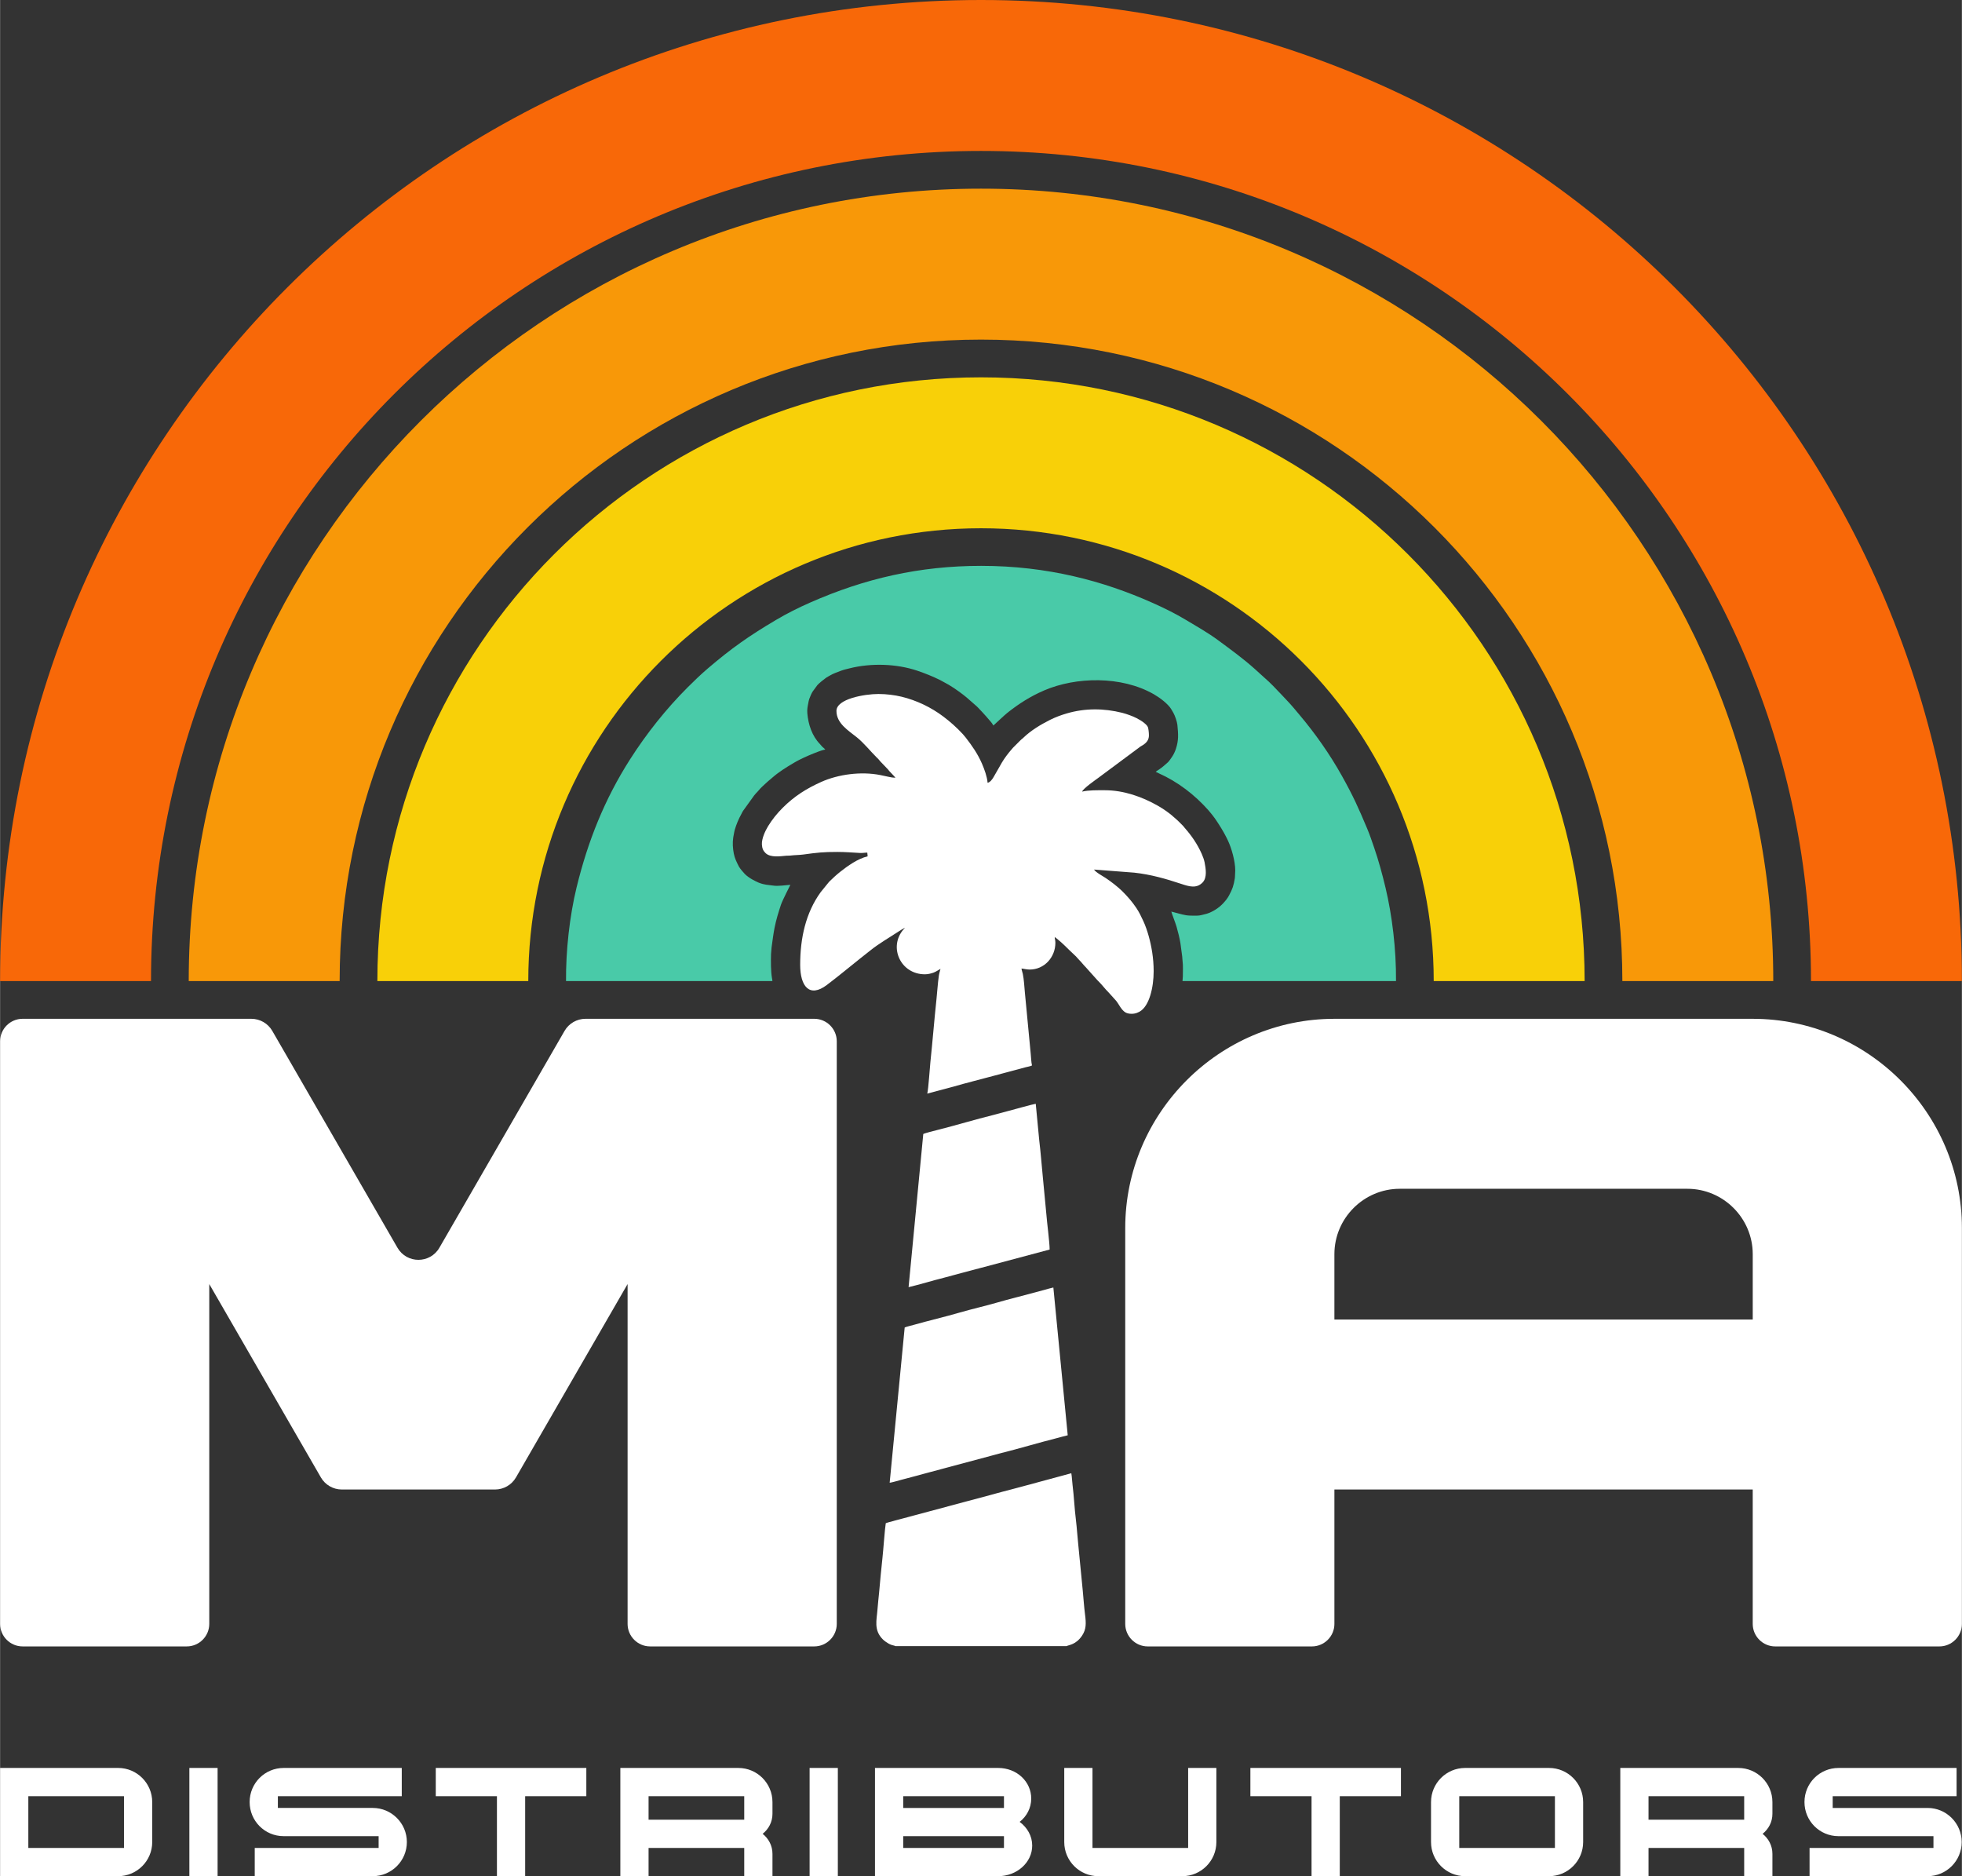
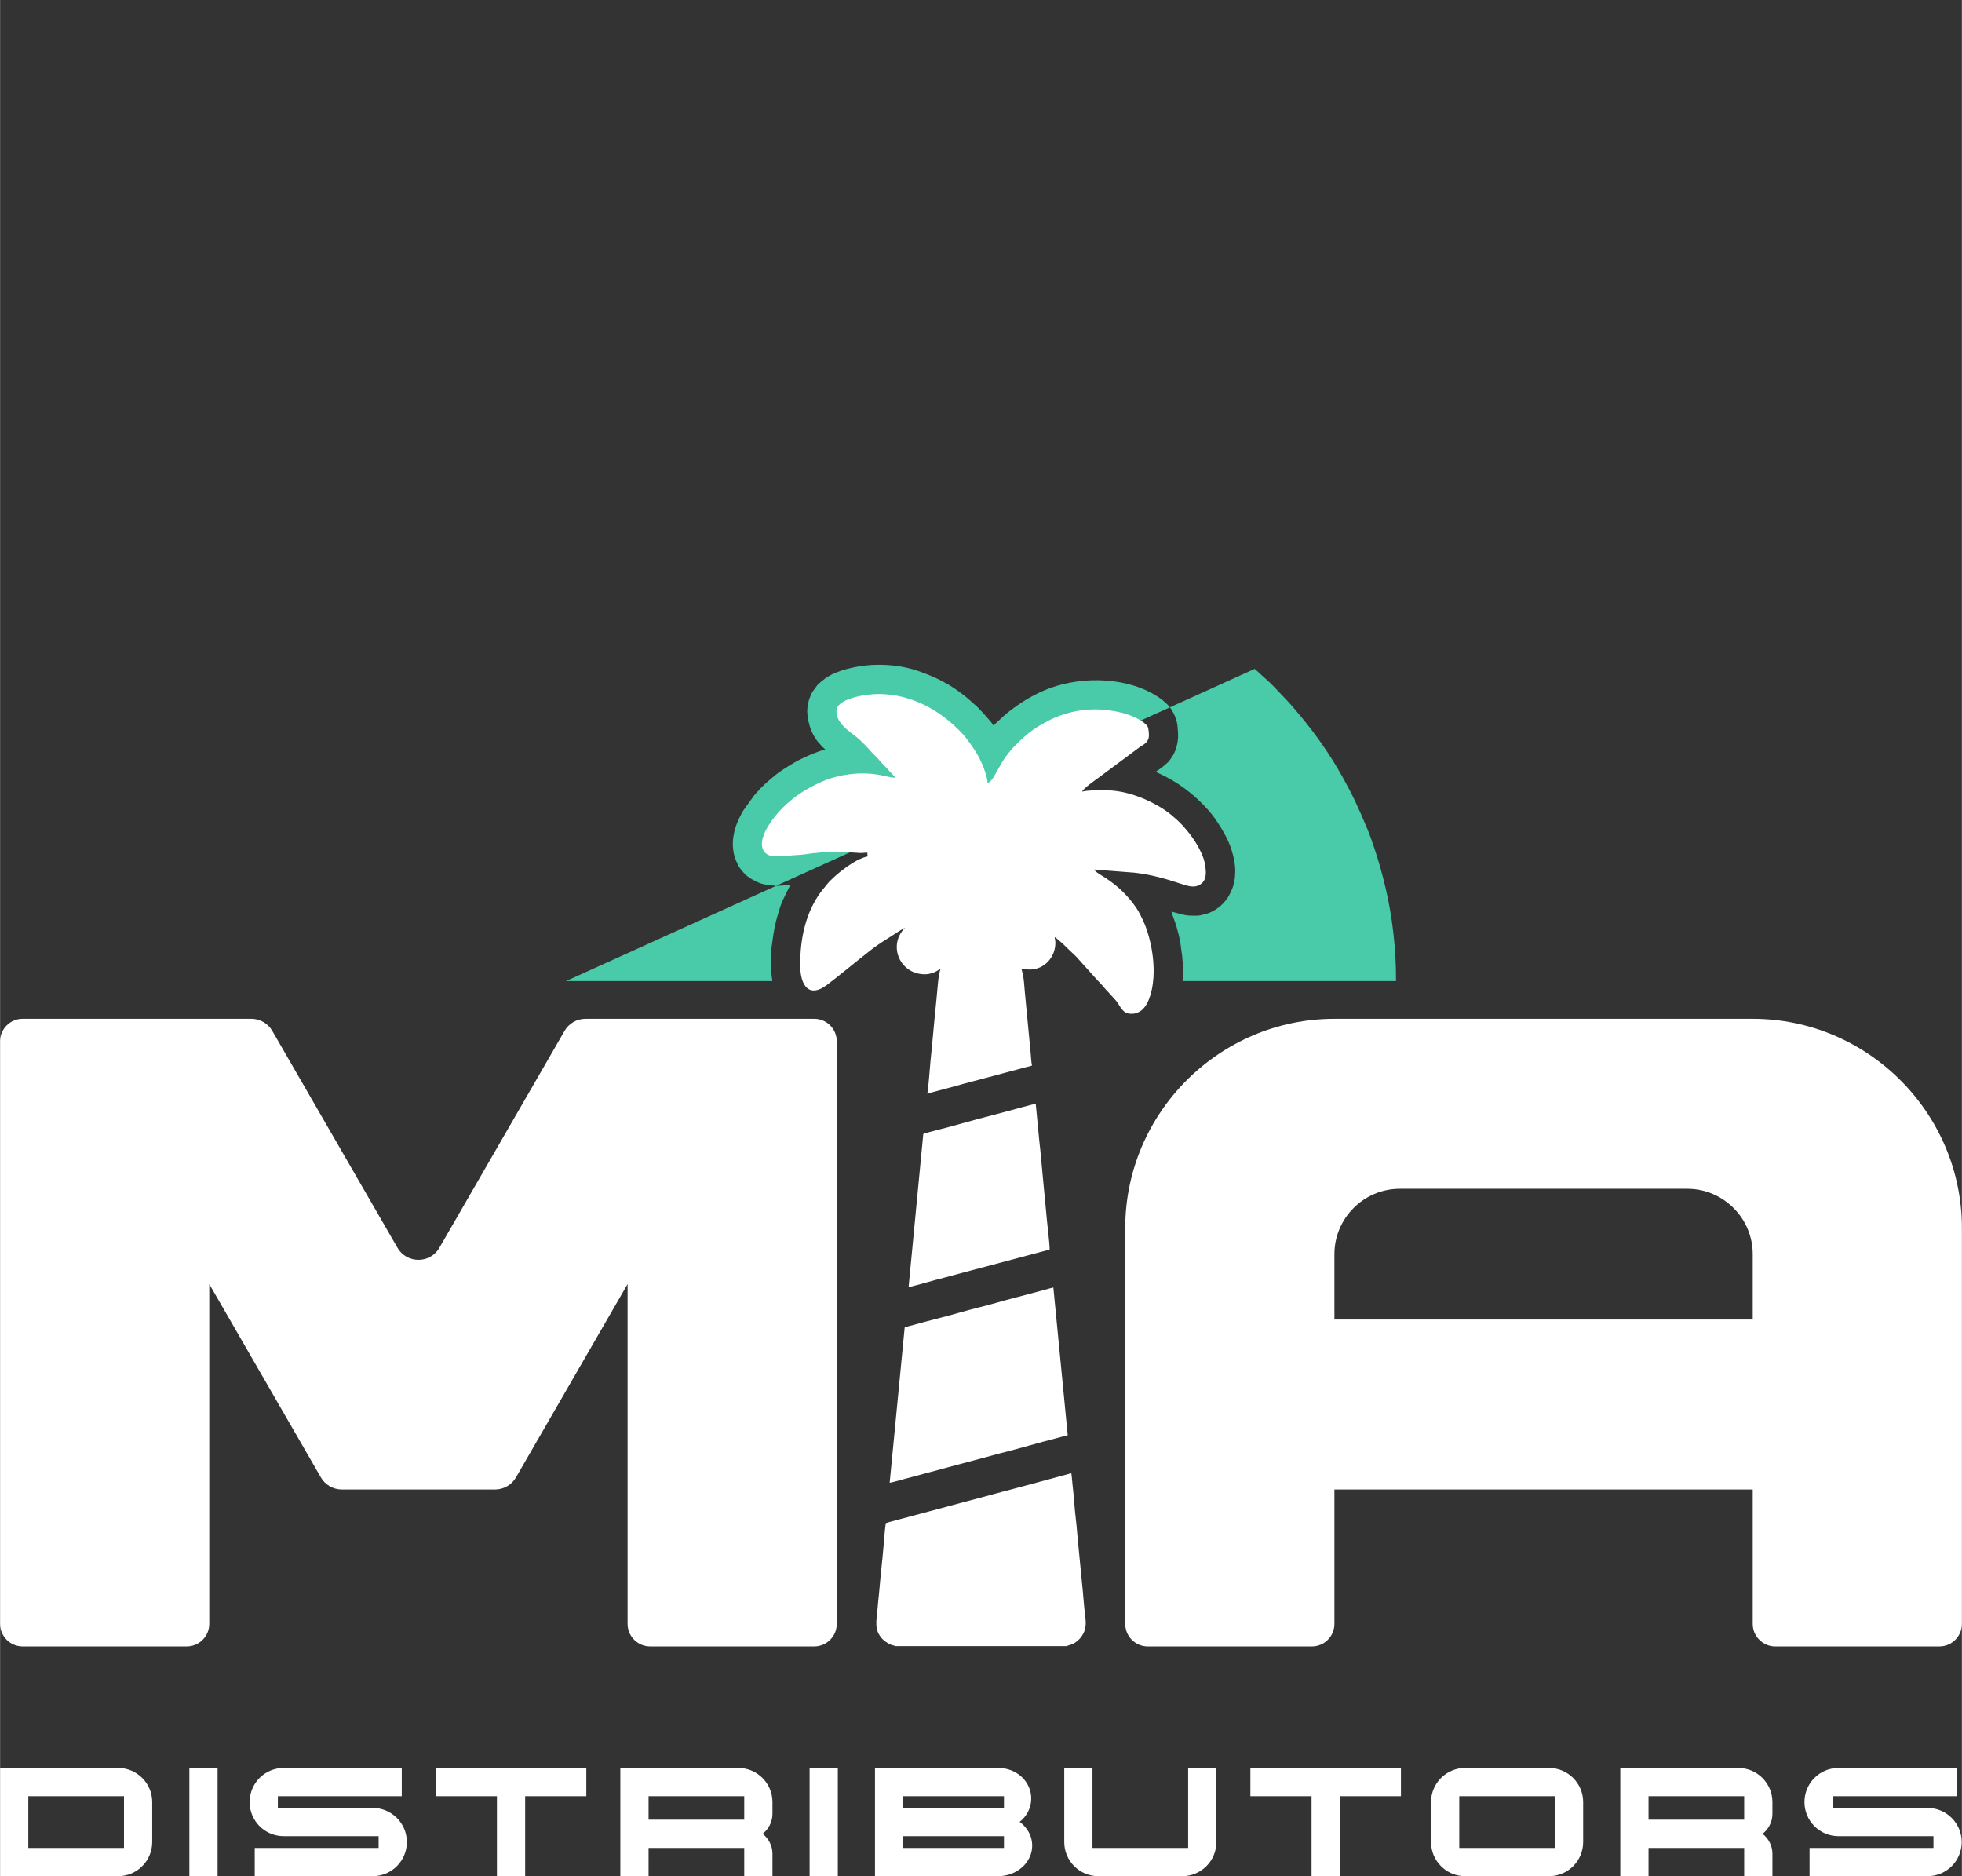
<svg xmlns="http://www.w3.org/2000/svg" xml:space="preserve" width="4.327in" height="4.137in" version="1.1" style="shape-rendering:geometricPrecision; text-rendering:geometricPrecision; image-rendering:optimizeQuality; fill-rule:evenodd; clip-rule:evenodd" viewBox="0 0 4326.92 4137.34">
  <rect x="0" y="0" width="4326.92" height="4137.34" fill="#333333" stroke="none" />
  <defs>
    <style type="text/css">
   
    .fil0 {fill:#49CAA8}
    .fil2 {fill:#F86808}
    .fil4 {fill:#F89808}
    .fil3 {fill:#F8D008}
    .fil1 {fill:white}
    .fil5 {fill:white;fill-rule:nonzero}
   
  </style>
  </defs>
  <g id="Layer_x0020_1">
    <g id="_2233953171440">
-       <path class="fil0" d="M1248.19 2163.44l455.2 0.02c-0.06,-2.5 -0.52,-3.8 -0.97,-6.5 -2.65,-15.76 -2.49,-36.93 -2.04,-53.32l1.19 -14.51c2.12,-14.54 3.69,-28.66 6.5,-42.83 3.65,-18.36 8.56,-34.22 14.1,-50.93 3.51,-10.59 20.63,-43.26 20.85,-44.19 -9.86,0.82 -27.3,3.23 -36.94,1.81 -12.79,-1.87 -19.56,-1.31 -33.03,-6.59 -4.31,-1.69 -8.97,-4.44 -13.01,-6.43 -4.26,-2.09 -14,-8.81 -17.38,-12.52 -4.3,-4.72 -9.98,-11 -13.24,-16.66 -1.19,-2.06 -2.09,-4.1 -3.26,-6.46 -5.39,-10.85 -7.72,-18.28 -9.25,-30.37 -1.59,-12.54 -1.07,-23.48 1.7,-35.97 0.67,-2.99 1,-5.62 1.71,-8.01 3.59,-12.15 8.44,-23.86 14.54,-34.79 1.44,-2.57 2.08,-4.43 3.64,-6.83l24.71 -34.33c1.89,-2.03 2.71,-3.34 4.48,-5.24 1.99,-2.15 3.29,-3.1 5.06,-5.41 5.09,-6.67 13.67,-13.54 19.98,-19.63 1.97,-1.91 3.18,-2.51 5.25,-4.47 1.84,-1.76 3.29,-2.75 5.25,-4.46 14.3,-12.5 30.57,-22.61 46.94,-32.29 4.58,-2.71 8.37,-4.83 13.02,-7.16 13.31,-6.65 27.37,-12.64 41.22,-17.83 3.36,-1.26 12.06,-4.3 15.59,-4.59 -1.53,-2.29 -4.17,-3.78 -6.17,-5.79 -2.41,-2.4 -3.39,-4.11 -5.59,-6.37 -17.4,-17.86 -25.78,-43.31 -27.81,-67.86 -0.75,-9.1 0.7,-15.22 2.02,-21.82 0.7,-3.49 1.03,-6.67 2.22,-9.75 1.99,-5.16 4.64,-11.86 7.52,-16.4l10.44 -14.22c3.7,-4.19 14.99,-13.26 19.5,-16.37 2.22,-1.53 5.2,-2.98 7.56,-4.41 7.59,-4.61 17.2,-7.9 25.56,-11.06 5.65,-2.14 12.87,-3.72 18.73,-5.19 46.82,-11.75 102.83,-10.19 148.51,5.17 17.61,5.93 34.56,12.72 50.93,20.83 2.89,1.43 4.67,2.7 7.72,4.24 15.5,7.86 30.24,18.18 43.86,28.65 2.23,1.72 4.34,3.53 6.62,5.34l19.53 17.09c2.39,1.82 3.94,3.57 6.17,5.8l11.57 12.35c4.25,4.4 7.19,8.17 11.22,12.7 3.96,4.44 7.89,8.79 10.66,14.01 1.33,-0.89 23.78,-22.41 30.96,-28.09 25.52,-20.18 50.99,-36.39 81.37,-49.44 69.07,-29.68 169.74,-32.77 241.94,8.8 12.35,7.11 31.24,20.95 38.41,33.35 1.66,2.87 2.72,4.84 4.39,7.57 3.12,5.14 8.12,19.54 8.78,26.35 2.05,21.33 3,33.81 -3.4,53.32 -1.66,5.05 -4.74,11.76 -7.45,15.72 -2.59,3.79 -6.99,10.75 -10.24,13.68 -6.34,5.69 -12.6,11.26 -19.82,16.06 -2.14,1.42 -5.56,3.29 -6.87,5.08 2.72,0.63 4.43,1.95 6.74,2.98 41.95,18.74 78.9,47.12 109.3,81.3l4.41 5.31c1.74,2.16 3.01,3.48 4.71,5.76 3.11,4.14 5.66,7.42 8.49,11.69 8.06,12.14 16,24.84 22.57,37.97 2.25,4.5 4.26,8.78 6.31,13.87 7.23,18 14.65,46.54 12.49,66.22 -0.37,3.31 0.04,5.86 -0.51,9.2 -2.73,16.46 -5,23.47 -12.81,38.02 -3.5,6.54 -7.73,11.68 -12.76,17.14 -9.42,10.25 -23.11,19.1 -36.54,23.26 -2.92,0.91 -5.41,1.37 -8.36,2.11 -7.07,1.77 -8.69,2.09 -18.09,2.09 -7.59,-0 -12.5,0.02 -19.22,-0.96 -7.84,-1.15 -30.67,-7.87 -32.36,-8.01 1.03,4.41 9.11,24.78 11.54,33.31 3.33,11.74 6.47,23.91 8.55,36.3l3.96 29.67c0.29,2.69 0.39,7.11 0.83,10.39 1.3,9.69 0.49,22.61 0.55,33.1 0.03,4.72 -0.76,6.68 -0.76,10.46l470.9 0c0.62,-70.48 -8.68,-145.35 -23.06,-205.66 -7.45,-31.27 -15.44,-60.36 -25.3,-89.05 -4.9,-14.26 -9.63,-28.34 -15.22,-41.6 -19.67,-46.62 -30.23,-70.51 -55.71,-116.18 -26.55,-47.6 -58.98,-93.66 -93.83,-134.93 -8.57,-10.15 -17.59,-21.27 -26.42,-30.4l-13.76 -14.62c-9.17,-9.9 -25.81,-27.24 -36,-35.74l-22.36 -20.28c-25.3,-22.67 -52.91,-42.65 -80.48,-63.04 -21.65,-16.02 -46.14,-29.96 -70.06,-44.31 -24.7,-14.81 -48.93,-26.76 -75.67,-38.66 -106.88,-47.55 -230.48,-81.17 -377.06,-81.19 -136.12,-0.01 -256.73,27.91 -376.74,80.72 -26.61,11.71 -51.03,23.91 -75.81,38.56 -59.37,35.1 -98.66,62.76 -150.29,106.88 -15.7,13.42 -30.57,27.78 -44.73,41.93 -47.49,47.49 -90.46,101.58 -126.91,158.65 -56.17,87.96 -93.09,180.42 -117.98,282.65 -15.31,62.9 -23.79,139.72 -23.2,206.23z" />
+       <path class="fil0" d="M1248.19 2163.44l455.2 0.02c-0.06,-2.5 -0.52,-3.8 -0.97,-6.5 -2.65,-15.76 -2.49,-36.93 -2.04,-53.32l1.19 -14.51c2.12,-14.54 3.69,-28.66 6.5,-42.83 3.65,-18.36 8.56,-34.22 14.1,-50.93 3.51,-10.59 20.63,-43.26 20.85,-44.19 -9.86,0.82 -27.3,3.23 -36.94,1.81 -12.79,-1.87 -19.56,-1.31 -33.03,-6.59 -4.31,-1.69 -8.97,-4.44 -13.01,-6.43 -4.26,-2.09 -14,-8.81 -17.38,-12.52 -4.3,-4.72 -9.98,-11 -13.24,-16.66 -1.19,-2.06 -2.09,-4.1 -3.26,-6.46 -5.39,-10.85 -7.72,-18.28 -9.25,-30.37 -1.59,-12.54 -1.07,-23.48 1.7,-35.97 0.67,-2.99 1,-5.62 1.71,-8.01 3.59,-12.15 8.44,-23.86 14.54,-34.79 1.44,-2.57 2.08,-4.43 3.64,-6.83l24.71 -34.33c1.89,-2.03 2.71,-3.34 4.48,-5.24 1.99,-2.15 3.29,-3.1 5.06,-5.41 5.09,-6.67 13.67,-13.54 19.98,-19.63 1.97,-1.91 3.18,-2.51 5.25,-4.47 1.84,-1.76 3.29,-2.75 5.25,-4.46 14.3,-12.5 30.57,-22.61 46.94,-32.29 4.58,-2.71 8.37,-4.83 13.02,-7.16 13.31,-6.65 27.37,-12.64 41.22,-17.83 3.36,-1.26 12.06,-4.3 15.59,-4.59 -1.53,-2.29 -4.17,-3.78 -6.17,-5.79 -2.41,-2.4 -3.39,-4.11 -5.59,-6.37 -17.4,-17.86 -25.78,-43.31 -27.81,-67.86 -0.75,-9.1 0.7,-15.22 2.02,-21.82 0.7,-3.49 1.03,-6.67 2.22,-9.75 1.99,-5.16 4.64,-11.86 7.52,-16.4l10.44 -14.22c3.7,-4.19 14.99,-13.26 19.5,-16.37 2.22,-1.53 5.2,-2.98 7.56,-4.41 7.59,-4.61 17.2,-7.9 25.56,-11.06 5.65,-2.14 12.87,-3.72 18.73,-5.19 46.82,-11.75 102.83,-10.19 148.51,5.17 17.61,5.93 34.56,12.72 50.93,20.83 2.89,1.43 4.67,2.7 7.72,4.24 15.5,7.86 30.24,18.18 43.86,28.65 2.23,1.72 4.34,3.53 6.62,5.34l19.53 17.09c2.39,1.82 3.94,3.57 6.17,5.8l11.57 12.35c4.25,4.4 7.19,8.17 11.22,12.7 3.96,4.44 7.89,8.79 10.66,14.01 1.33,-0.89 23.78,-22.41 30.96,-28.09 25.52,-20.18 50.99,-36.39 81.37,-49.44 69.07,-29.68 169.74,-32.77 241.94,8.8 12.35,7.11 31.24,20.95 38.41,33.35 1.66,2.87 2.72,4.84 4.39,7.57 3.12,5.14 8.12,19.54 8.78,26.35 2.05,21.33 3,33.81 -3.4,53.32 -1.66,5.05 -4.74,11.76 -7.45,15.72 -2.59,3.79 -6.99,10.75 -10.24,13.68 -6.34,5.69 -12.6,11.26 -19.82,16.06 -2.14,1.42 -5.56,3.29 -6.87,5.08 2.72,0.63 4.43,1.95 6.74,2.98 41.95,18.74 78.9,47.12 109.3,81.3l4.41 5.31c1.74,2.16 3.01,3.48 4.71,5.76 3.11,4.14 5.66,7.42 8.49,11.69 8.06,12.14 16,24.84 22.57,37.97 2.25,4.5 4.26,8.78 6.31,13.87 7.23,18 14.65,46.54 12.49,66.22 -0.37,3.31 0.04,5.86 -0.51,9.2 -2.73,16.46 -5,23.47 -12.81,38.02 -3.5,6.54 -7.73,11.68 -12.76,17.14 -9.42,10.25 -23.11,19.1 -36.54,23.26 -2.92,0.91 -5.41,1.37 -8.36,2.11 -7.07,1.77 -8.69,2.09 -18.09,2.09 -7.59,-0 -12.5,0.02 -19.22,-0.96 -7.84,-1.15 -30.67,-7.87 -32.36,-8.01 1.03,4.41 9.11,24.78 11.54,33.31 3.33,11.74 6.47,23.91 8.55,36.3l3.96 29.67c0.29,2.69 0.39,7.11 0.83,10.39 1.3,9.69 0.49,22.61 0.55,33.1 0.03,4.72 -0.76,6.68 -0.76,10.46l470.9 0c0.62,-70.48 -8.68,-145.35 -23.06,-205.66 -7.45,-31.27 -15.44,-60.36 -25.3,-89.05 -4.9,-14.26 -9.63,-28.34 -15.22,-41.6 -19.67,-46.62 -30.23,-70.51 -55.71,-116.18 -26.55,-47.6 -58.98,-93.66 -93.83,-134.93 -8.57,-10.15 -17.59,-21.27 -26.42,-30.4l-13.76 -14.62c-9.17,-9.9 -25.81,-27.24 -36,-35.74l-22.36 -20.28z" />
      <path class="fil1" d="M1995.67 2045.36c0.07,-0.07 0.22,0.12 0.22,0.22 -0.02,-0.02 -0.3,-0.15 -0.22,-0.22zm40.48 455.33l-32.41 337.72c24.29,-5.58 52.85,-14.54 77.43,-20.62l38.89 -10.44c13.31,-3.77 25.65,-6.57 38.99,-10.35l155.79 -41.54c0,-15.65 -5.91,-59.59 -7.43,-80.01l-7.66 -80.6c-2.59,-26.37 -4.7,-54.16 -7.85,-80.3l-7.7 -80.5c-3.3,0.08 -57.07,15.04 -62.19,16.3 -10.41,2.56 -20.61,5.75 -30.65,8.22 -40.55,9.97 -83.49,23.09 -124.38,33.35 -5.43,1.36 -27.84,6.95 -30.83,8.78zm-74.12 769.02c3.71,-0.07 20.04,-5 25.1,-6.28 8.7,-2.19 16.3,-4.25 24.82,-6.57 7.84,-2.13 16.62,-4.26 24.73,-6.67 3.87,-1.15 8.11,-2.13 12.37,-3.33l158.61 -42.47c39.86,-9.87 82.79,-22.92 122.57,-32.91 8.45,-2.12 16.12,-4.53 24.52,-6.44l-31.69 -325.87c-6.83,1.59 -13.76,3.48 -20.67,5.5 -7,2.05 -14.05,3.77 -20.6,5.56 -26.25,7.2 -57.16,14.68 -82.55,22.1 -25.84,7.55 -56.2,14.35 -82,21.89 -32.58,9.52 -69.15,17.99 -102.58,27.49 -4.11,1.17 -16.77,4.15 -19.52,5.71l-33.11 342.29zm12.7 360.29l377.48 0c4.36,-2.6 20.72,-2.75 34.29,-23.28 9.2,-13.93 8.97,-26.87 6.41,-46.58 -2.21,-17.09 -3.27,-34.6 -4.95,-51.88l-10.17 -104.15c-1.89,-17.24 -2.8,-34.77 -4.93,-51.92 -3.34,-26.85 -4.33,-52.65 -7.5,-77.72 -1.09,-8.65 -1.26,-17.35 -2.69,-25.69l-77.08 20.84c-8.29,2.46 -17.06,4.66 -25.32,6.82 -34.17,8.96 -68.8,18.24 -102.57,27.5 -8.96,2.46 -17.2,4.55 -26.02,6.88l-115.53 30.96c-4.25,1.2 -8.51,2.18 -12.37,3.33 -7.27,2.16 -47.48,12.2 -50.37,13.92 -2.06,11.85 -5.4,59.64 -7.28,76.45 -2.8,25.08 -5.11,50.96 -7.39,76.33 -1.13,12.61 -2.78,25.4 -3.68,38.18 -1.55,22.08 -8.82,44.92 12.26,65.52 2.93,2.85 7.95,6.47 12.12,8.81 2.36,1.33 4.44,2.24 7.22,3.23 2.76,0.98 5.81,1.12 8.04,2.44zm-130.07 -2062.27c0,27.53 26.15,43.08 44.96,58.2 15.56,12.49 29.98,30.72 43.06,43.65 1.68,1.66 2.85,2.8 4.5,4.46 1.93,1.95 2.32,2.96 4.09,4.88 5.57,6.03 11.27,11.54 16.83,17.55 1.68,1.81 1.94,2.67 3.72,4.51l8.74 9.2c1.63,2.1 2.81,2.78 4.17,4.8 -5.99,0 -11.94,-1.18 -17.05,-2.38 -4.96,-1.18 -10.98,-2.4 -16.03,-3.41 -42.89,-8.58 -93.23,-1.58 -130.37,15.02 -32.75,14.63 -59.59,31.56 -85.03,56.99 -12.47,12.47 -23.26,25.66 -32.46,40.8 -6.28,10.35 -14.2,27.36 -13.57,40.17 0.43,8.83 3.1,14.25 8,18.96 11.15,10.71 32.61,6.93 46.59,5.81 2.71,-0.22 5.22,0.13 7.98,-0.25 8.9,-1.21 19.51,-1.04 29.05,-2.35 31.28,-4.28 43.16,-5.66 75.06,-5.66 17.19,0 32.91,1.35 49.33,2.24 6.59,0.36 10.5,-0.75 16.44,-0.75 0.07,3.25 0.75,4.07 0.75,8.22 -21.89,5.09 -44.66,21.63 -60.24,33.95 -8.72,6.89 -16.94,14.51 -24.8,22.28l-18.43 22.67c-33.31,45.99 -45.28,102.06 -45.28,160.28 0,47.63 20.5,73.37 58.74,44.53 24.18,-18.23 47.62,-37.77 71.23,-56.59 8.04,-6.41 15.72,-12.29 23.78,-18.83 19.91,-16.11 42.1,-28.62 63.46,-42.67 2.52,-1.65 11.52,-7.31 13.77,-7.91 -1.24,1.85 -2.04,2.23 -3.53,3.96 -32.87,38.39 -6.28,98.45 47.63,98.45 6.91,0 14.19,-1.89 19.33,-3.83 5.43,-2.06 9.98,-5.44 15.05,-8.13 -1.17,4.99 -2.83,9.54 -3.62,15.06 -2.39,16.74 -3.42,34.65 -5.22,51.59 -4.95,46.49 -8.59,93.01 -13.45,139.02 -1.15,10.83 -4.26,58.22 -6.86,69.39l57.83 -15.43c28.55,-8.34 57.9,-15.46 86.59,-23.28l71.92 -19.28c4.79,-1.35 10.22,-1.93 14.63,-4.05 -1.85,-7.94 -2,-18.19 -2.86,-26.28l-12.89 -135.1c-1,-11.81 -2.13,-29.2 -4.47,-40.39 -0.73,-3.52 -2.68,-8.81 -2.94,-12 5.57,0.46 11.29,2.24 17.94,2.24 32.56,0 56.8,-27.2 56.8,-59.05 0,-5.45 -1.39,-8.22 -1.49,-12.71 3.36,2.25 5.17,4.08 8.33,6.61 6.93,5.54 17.35,15.65 23.24,21.6l15.33 14.57c2.8,2.77 4.2,5.02 7.1,7.85 5.18,5.08 9.42,11 14.58,16.06l24.73 27.59c1.22,1.52 2.25,2.41 3.68,3.81 7.67,7.54 13.95,16.33 21.67,23.91 2.8,2.75 4.2,5 7.1,7.85l7.1 7.86c9.49,9.32 14.13,27.56 29,30.79 9.48,2.06 17.67,0.23 24.76,-3.56 22.3,-11.92 31.63,-54.42 31.63,-89.45 0,-29.16 -4.74,-55.29 -11.05,-77.9 -2.96,-10.62 -7.23,-23.07 -11.62,-32.48 -5.02,-10.74 -9.31,-19.89 -15.59,-29.26 -9.02,-13.44 -18.83,-24.7 -30.3,-36.22 -9.82,-9.87 -25.52,-21.92 -36.97,-29.56 -7.4,-4.93 -21.53,-12.13 -26.02,-18.83l88.82 6.86c36.34,3.97 69.27,13.36 103.74,24.82 16.93,5.63 33.35,10.77 46.84,-3.07 10.64,-10.91 7.06,-30.98 4.49,-44.52 -1.12,-5.93 -4.18,-13.88 -6.45,-18.96 -9.44,-21.13 -22.04,-39.61 -37.3,-56.88 -1.41,-1.59 -1.5,-2.12 -2.98,-3.74 -4.06,-4.39 -8.42,-8.46 -12.7,-12.71l-6.74 -5.97c-10.48,-9.81 -24.19,-19.27 -36.49,-26.31 -34.88,-19.94 -75.54,-34.42 -117.31,-34.42 -15.85,0 -35.22,-0.47 -50.08,3 1.78,-6.67 30.96,-26.77 36.42,-30.87l92.19 -68.52c1.89,-1.13 3.62,-2.03 5.62,-3.35 7.66,-5.1 13.04,-11 13.04,-21.35 0,-5.02 -0.89,-15.7 -2.7,-18.96 -1.86,-3.37 -4.77,-5.95 -7.52,-8.18 -5.2,-4.2 -10.7,-7.61 -16.93,-10.72 -4.78,-2.39 -9.92,-4.7 -15.17,-6.52 -5.73,-1.98 -10.28,-3.72 -16.43,-5.25 -41.1,-10.26 -82.53,-10.51 -123.17,1.53 -12.34,3.66 -24.68,8.22 -36.1,13.98 -21.24,10.7 -42.67,23.58 -59.85,40.31 -1.55,1.51 -1.78,1.48 -3.3,2.69 -1.39,1.11 -2.15,1.99 -3.44,3.29l-15.31 15.33c-23.9,27.14 -26.49,37.53 -42.84,64.8 -2.91,4.85 -7.19,11.01 -13.05,12.38 -1.13,-13.66 -6.91,-29.43 -12.16,-41.66 -9.54,-22.2 -22.06,-39.98 -36.41,-58.52l-6.17 -7.29c-13.13,-14.2 -27.3,-26.89 -42.86,-38.62 -27.02,-20.39 -59.05,-35.76 -92.25,-43.79 -14.59,-3.53 -33.11,-5.97 -50.84,-5.97 -30.59,0 -92.69,10.65 -92.69,37.37z" />
-       <path class="fil2" d="M2163.46 0c1194.85,0 2163.46,968.61 2163.46,2163.46l-332.84 0c0,-1011.02 -819.59,-1830.62 -1830.62,-1830.62 -1011.02,0 -1830.62,819.6 -1830.62,1830.62l-332.84 0c0,-1194.84 968.61,-2163.46 2163.46,-2163.46z" />
-       <path class="fil3" d="M2163.46 832.1c735.29,0 1331.36,596.07 1331.36,1331.35l-332.84 0c0,-551.46 -447.06,-998.52 -998.52,-998.52 -551.46,0 -998.52,447.05 -998.52,998.52l-332.84 0c0,-735.29 596.07,-1331.35 1331.36,-1331.35z" />
-       <path class="fil4" d="M2163.46 416.05c965.07,0 1747.41,782.34 1747.41,1747.41l-332.84 0c0,-781.24 -633.32,-1414.57 -1414.57,-1414.57 -781.24,0 -1414.57,633.33 -1414.57,1414.57l-332.84 0c0,-965.06 782.34,-1747.41 1747.41,-1747.41z" />
      <path class="fil5" d="M2942.91 3284.67l461.33 0 0 0 461.33 0 0 296.41c0,27.28 22.31,49.6 49.6,49.6l362.13 0c27.29,0 49.61,-22.31 49.61,-49.6l0 -873.08c0,-253.73 -207.61,-461.33 -461.34,-461.33l0 0 -461.33 0 -0 0 -461.33 0 0 -0c-253.73,0 -461.34,207.6 -461.34,461.33l0 873.08c0,27.28 22.31,49.6 49.61,49.6l362.13 0c27.29,0 49.6,-22.31 49.6,-49.6l0 -296.41zm144.15 -663.17l634.36 0c79.3,0 144.17,64.87 144.17,144.17l0 144.17 -922.67 0 0 -144.19c0,-79.28 64.85,-144.15 144.15,-144.15z" />
      <path class="fil5" d="M335.52 3973.9c0,-41.51 -33.72,-75.23 -75.23,-75.23l-260.29 0 0 238.67 260.29 0c41.51,0 75.23,-33.72 75.23,-75.23l0 -88.2zm-273.26 101.18l0 -114.15 211 0 0 114.15 -211 0zm417.45 -176.41l-62.26 0 0 238.67 62.26 0 0 -238.67zm417.45 163.44c0,-41.51 -33.73,-75.24 -75.24,-75.24l-209.27 0 0 -25.94 273.26 0 0 -62.26 -260.29 0c-41.94,0 -75.23,33.72 -75.23,75.23 0,41.51 33.29,75.23 75.23,75.23l209.27 0 0 25.94 -273.26 0 0 62.26 260.29 0c41.51,0 75.24,-33.72 75.24,-75.23zm395.83 -163.44l-332.07 0 0 62.26 134.9 0 0 176.41 62.26 0 0 -176.41 134.9 0 0 -62.26zm410.53 189.38c0,-18.16 -8.65,-33.72 -21.62,-44.1 12.97,-10.38 21.62,-25.94 21.62,-44.1l0 -25.94c0,-41.51 -33.72,-75.23 -75.23,-75.23l-260.29 0 0 238.67 62.26 0 0 -62.26 211 0 0 62.26 62.26 0 0 -49.29zm-273.26 -75.23l0 -51.89 211 0 0 51.89 -211 0zm417.44 -114.15l-62.26 0 0 238.67 62.26 0 0 -238.67zm428.69 171.22c0,-21.19 -10.81,-39.78 -27.67,-52.32 15.57,-12.11 25.51,-30.7 25.51,-51.45 0,-37.19 -31.57,-67.45 -73.07,-67.45l-271.53 0 0 238.67 271.53 0c41.5,0 75.23,-30.27 75.23,-67.45zm-284.5 -83.02l0 -25.94 222.24 0 0 25.94 -222.24 0zm0 88.21l0 -25.94 222.24 0 0 25.94 -222.24 0zm690.71 -176.41l-62.26 0 0 176.41 -211 0 0 -176.41 -62.26 0 0 163.44c0,41.51 33.72,75.23 75.23,75.23l185.06 0c41.51,0 75.23,-33.72 75.23,-75.23l0 -163.44zm407.07 0l-332.06 0 0 62.26 134.9 0 0 176.41 62.26 0 0 -176.41 134.9 0 0 -62.26zm401.88 75.23c0,-41.51 -33.72,-75.23 -75.23,-75.23l-185.06 0c-41.51,0 -75.23,33.72 -75.23,75.23l0 88.2c0,41.51 33.72,75.23 75.23,75.23l185.06 0c41.51,0 75.23,-33.72 75.23,-75.23l0 -88.2zm-273.26 101.18l0 -114.15 211 0 0 114.15 -211 0zm690.71 12.97c0,-18.16 -8.65,-33.72 -21.62,-44.1 12.97,-10.38 21.62,-25.94 21.62,-44.1l0 -25.94c0,-41.51 -33.72,-75.23 -75.23,-75.23l-260.29 0 0 238.67 62.26 0 0 -62.26 211 0 0 62.26 62.26 0 0 -49.29zm-273.26 -75.23l0 -51.89 211 0 0 51.89 -211 0zm690.71 49.29c0,-41.51 -33.72,-75.24 -75.23,-75.24l-209.27 0 0 -25.94 273.26 0 0 -62.26 -260.29 0c-41.94,0 -75.23,33.72 -75.23,75.23 0,41.51 33.3,75.23 75.23,75.23l209.27 0 0 25.94 -273.26 0 0 62.26 260.29 0c41.51,0 75.23,-33.72 75.23,-75.23z" />
      <path class="fil1" d="M707.49 3257.96l-246.15 -426.35 0 749.46c0,27.28 -22.32,49.6 -49.6,49.6l-362.14 0c-27.28,0 -49.6,-22.32 -49.6,-49.6l0 -1284.81c0,-27.28 22.32,-49.6 49.6,-49.6l362.14 0 0.11 0 142.26 0c19.09,0 36.72,10.18 46.26,26.71l276.04 478.11c20.56,35.61 71.96,35.61 92.52,0l276.04 -478.11c9.54,-16.53 27.18,-26.71 46.26,-26.71l142.26 0 0.12 0 362.13 0c27.28,0 49.6,22.32 49.6,49.6l0 1284.81c0,27.28 -22.32,49.6 -49.6,49.6l-362.13 0c-27.28,0 -49.61,-22.32 -49.61,-49.6l0 -749.46 -246.15 426.35c-9.54,16.53 -27.17,26.71 -46.26,26.71l-28.51 0 -309.34 0c-19.09,0 -36.72,-10.18 -46.26,-26.71z" />
    </g>
  </g>
</svg>